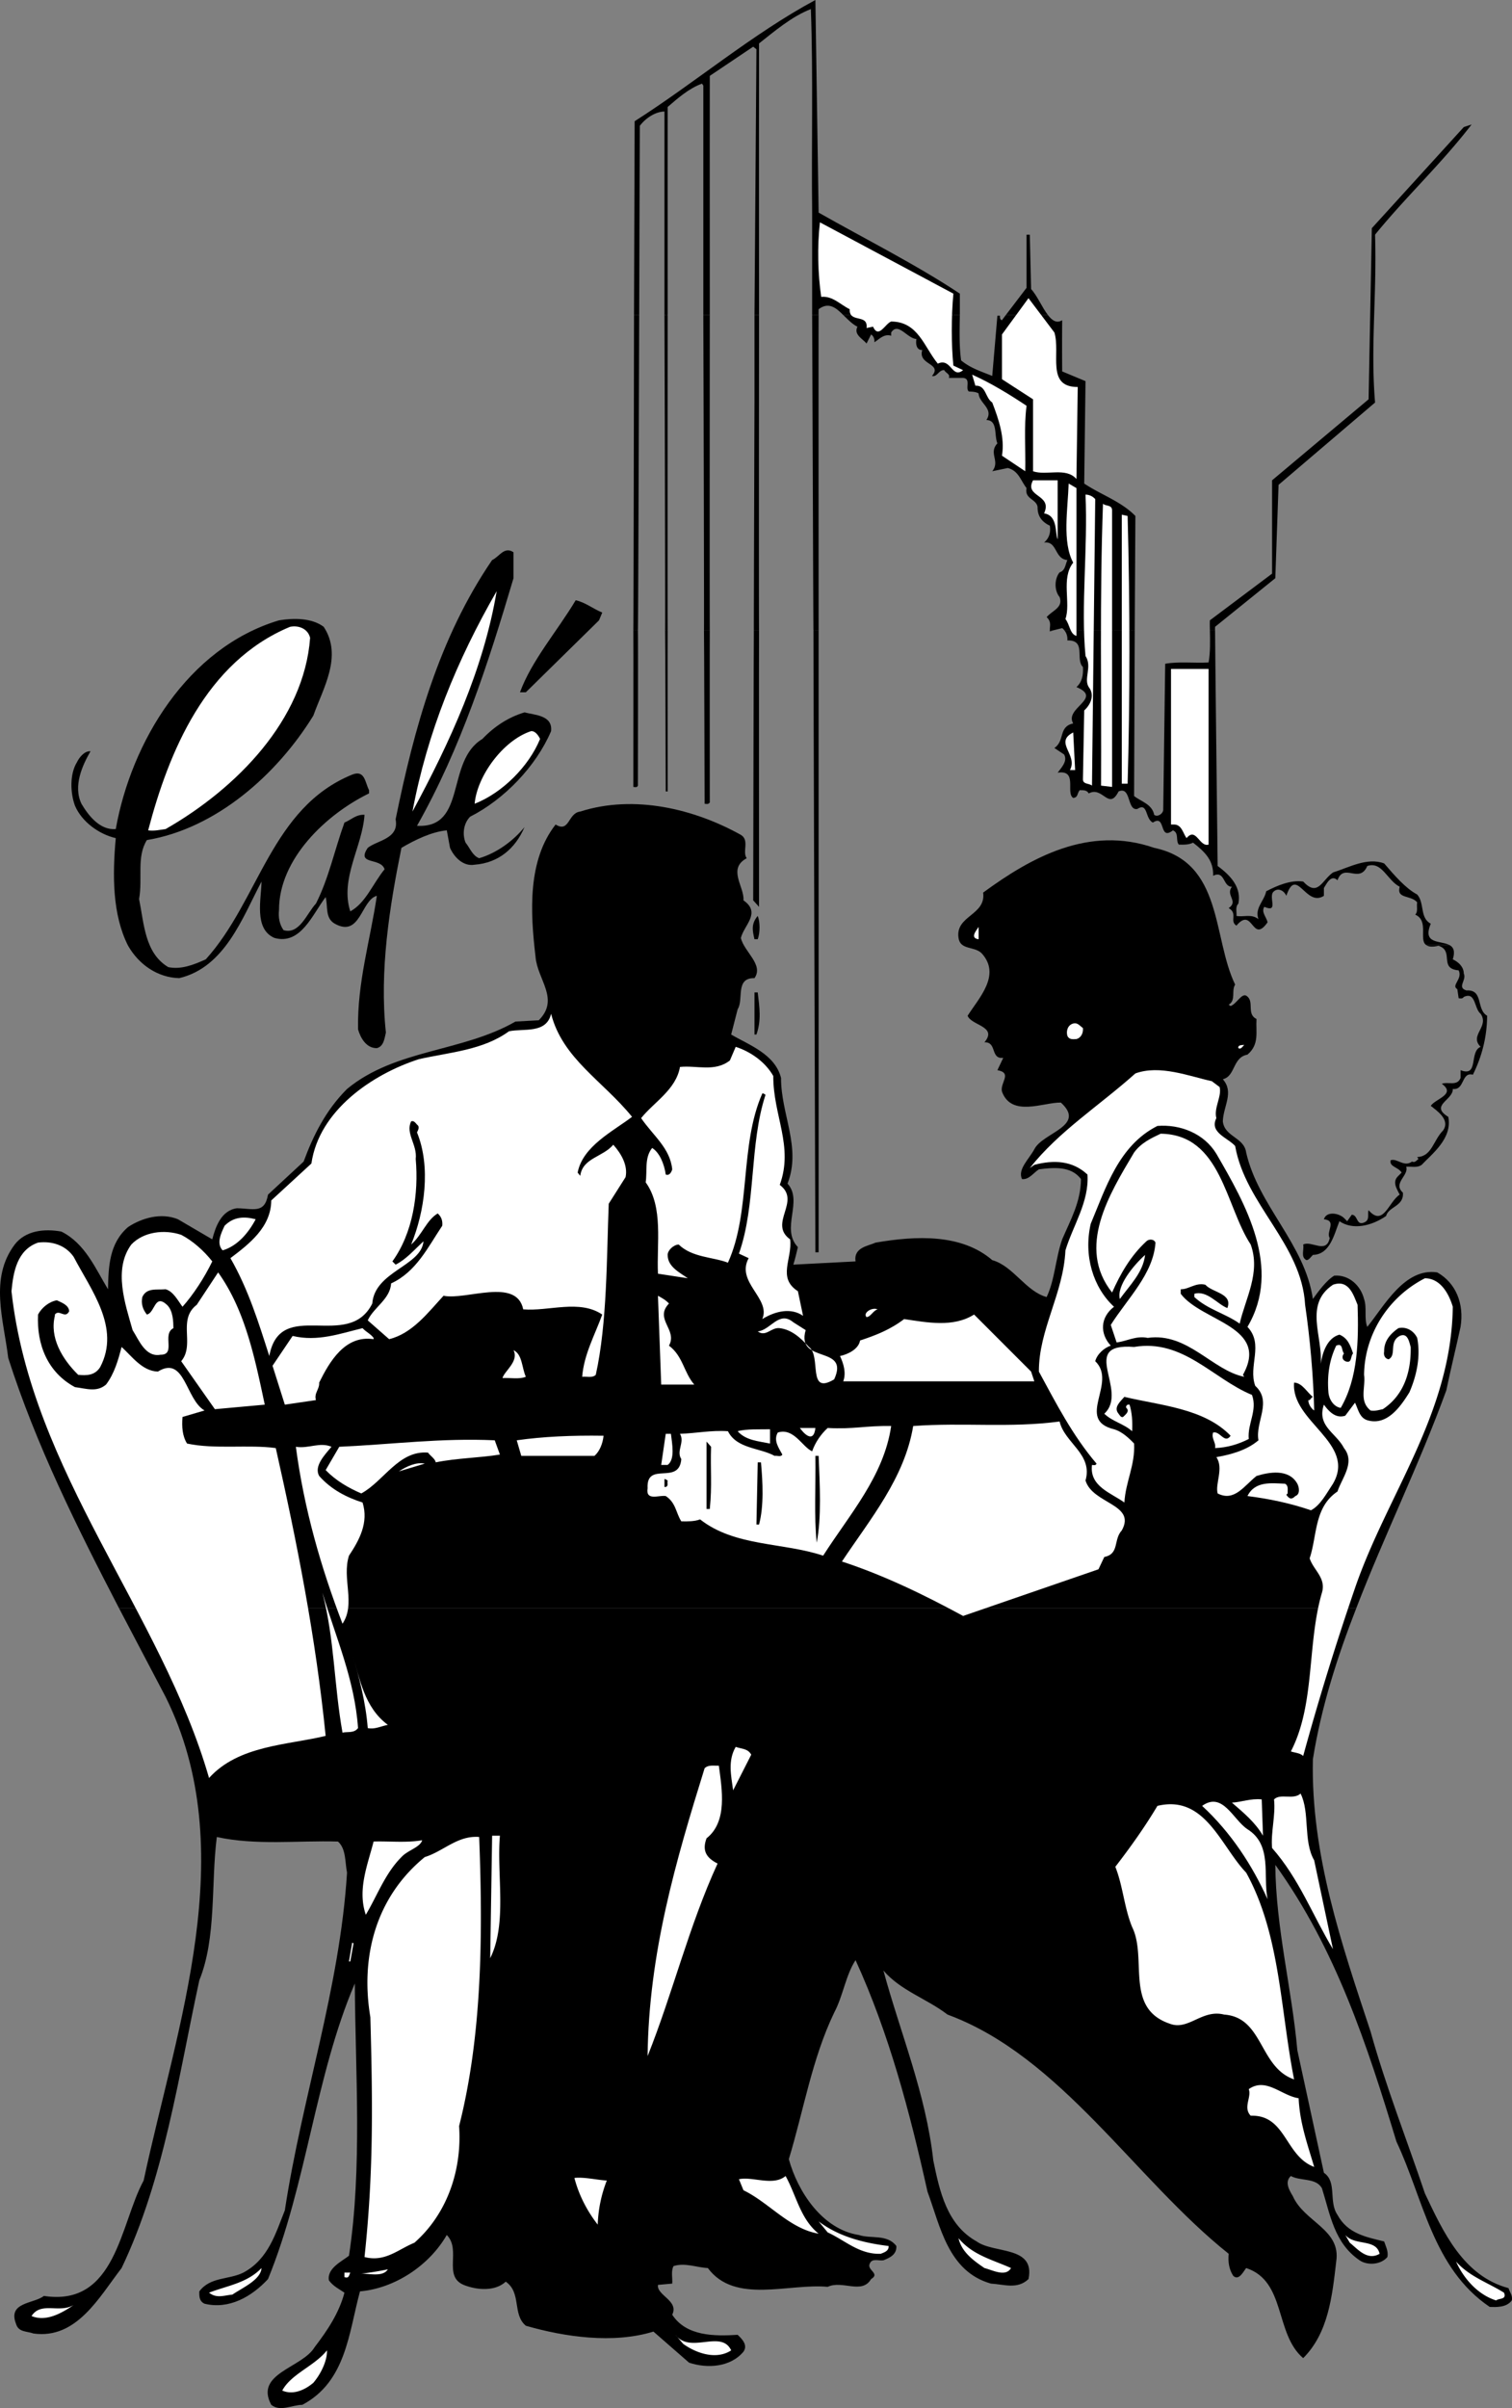
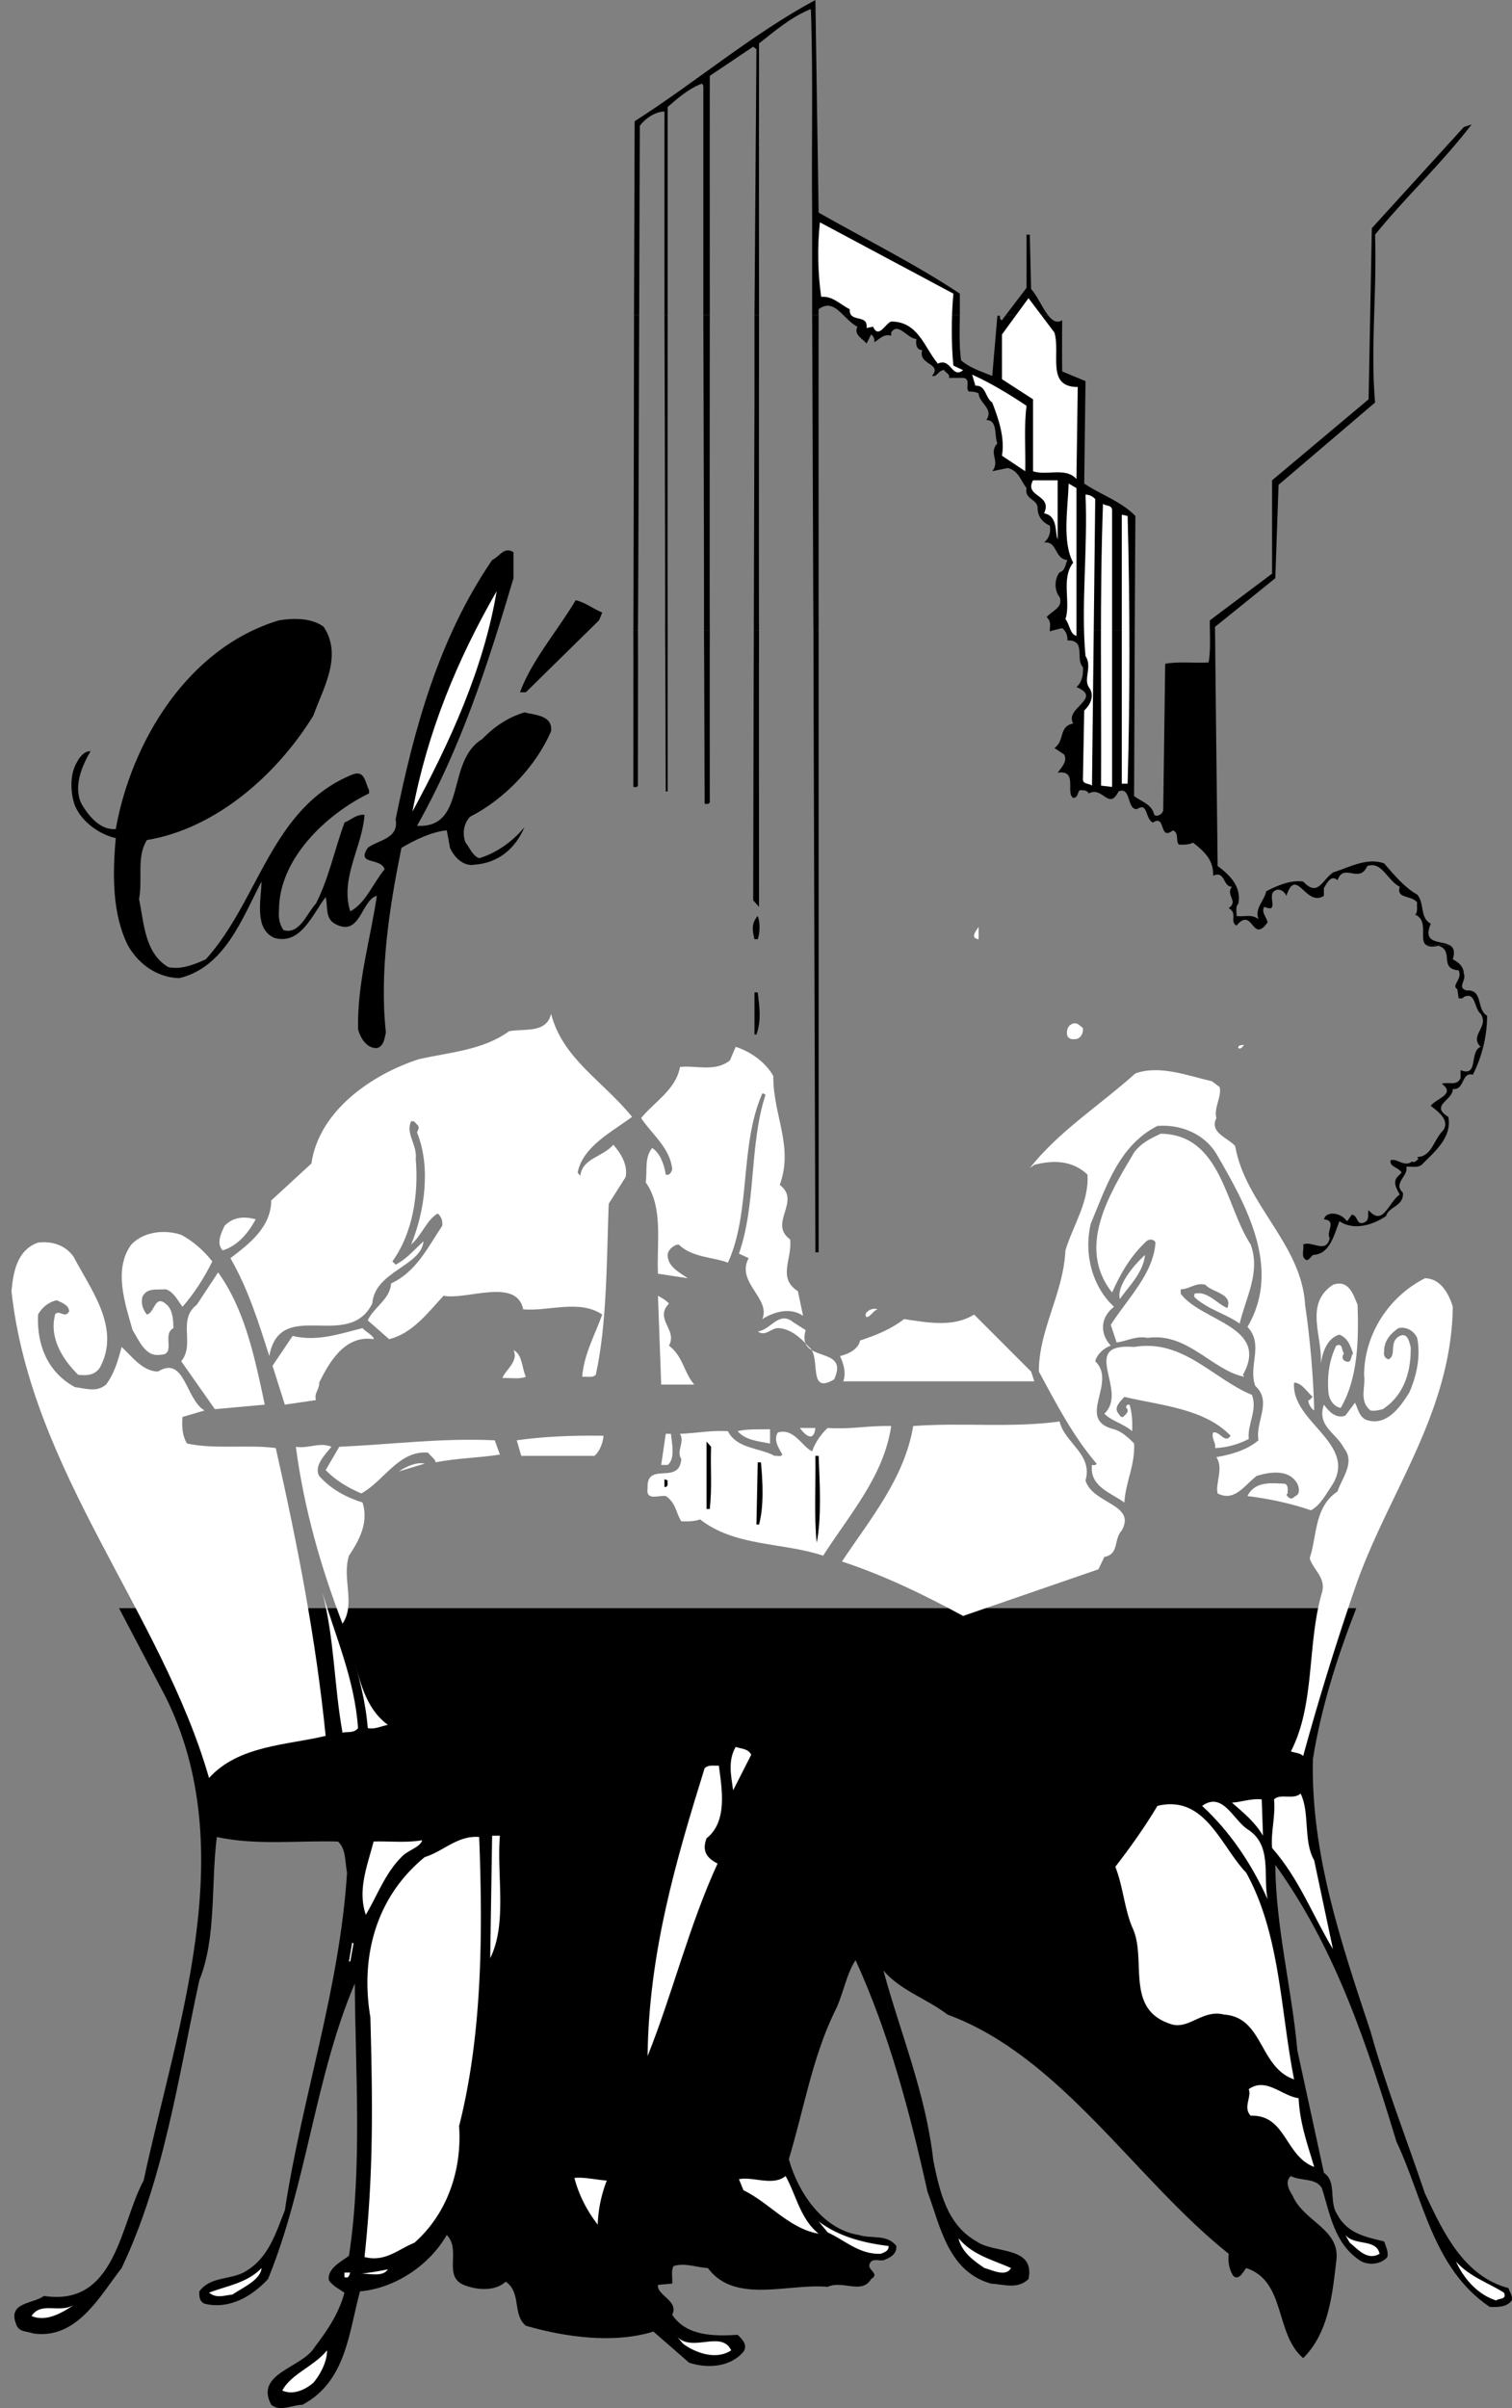
<svg xmlns="http://www.w3.org/2000/svg" width="233.409" height="371.506">
  <rect width="100%" height="100%" fill="#808080" stroke="none" />
  <path d="M98.47 97.203c.047.024 0 24 0 24-.125.324-.422.223-.7.2 0 0 .024-24.176 0-24.2h.7m4.601 0c-.023.024 0 24.899 0 24.899h-.3s-.07-24.875-.098-24.899h.398m6.5 0c-.023.024 0 26.598 0 26.598-.226.324-.523.226-.8.199 0 0-.07-26.773-.098-26.797h.898m7.602 0c-.027.024 0 42.7 0 42.7l-.902-1s.082-41.676.101-41.7h.8m9.2 0v96h-.5s-.324-95.976-.3-96h.8m36.398 0-.699.2c-.035-.044-.039-.11 0-.2h.7M223.77 145.8c.575.317.903.91.5 2.2.876.426 1.676 1.125 1.7 2.203.476 1.024-1.125 2.125.402 2.598 2.676-.176 1.473 2.926 3.2 3.902-.024 3.324-.825 6.324-2.2 9.098-1.824-.473-1.226 2.426-3.101 2.199.074 1.727-3.625 2.527-.7 4.3.676 3.325-2.523 5.727-4.101 7.403-.723.524-1.625.223-2.399.297.477 1.328-2.125 2.527-.5 4 .176 2.125-2.226 2.125-2.601 3.602-2.223 1.523-5.125 2.226-7.2.8-.824 2.024-1.425 5.125-4.097 5.2-.328.324-.625.824-1 .8-.926-.476-.328-1.574-.5-2.402 1.273-.672 3.574 1.527 4.098-1-.625-.973 1.175-2.672-.899-2.898.375-1.274 2.274-.977 3.098-.2l.5.5.703-1c.973.024.672 1.723 1.898 1.2.977-.375.477-1.375.7-1.899 2.277 2.625 3.074-1.277 4.8-2.402-.425-.875-1.226-1.973-.199-2.899l.5-.5c-.527-.875-1.926-.875-1.7-1.902.974-.375 2.075 1.125 3.298.203.476.223.676-.176 1-.402l-.2-.301c2.278-.074 2.477-2.574 4-4.098 1.176-1.675-1.023-3.074-1.898-3.8.676-1.075 3.973-1.774 1.7-3.399.976-.375 2.374.422 2.898-.902v-1.2c2.875 1.126 1.277-2.874 3.101-3.601-1.824-1.773 1.375-3.074 0-5.098-1.023-.777-.726-3.476-2.601-2.601-.223.324-.524.226-.797.199l-.203-1.398c-1.024-.575.875-1.575.203-2.899-3.125-.277-.625-2.976-3.102-3.8-.96.218-1.527.16-1.898-.102h3.598" />
  <path d="M220.173 145.8c-1.203-.777.465-3.734-1.703-4.698.476-.477.176-1.274.3-1.899-1.023-1.176-3.222-.476-2.699-2.402-1.925-.973-2.726-3.973-5-3.2-1.226 2.825-3.625-.574-4.601 2.2-1.024-.973-1.723.625-2.098 1.199v1.203c-2.824 1.824-4.226-4.676-5.8 0-.325-.777-1.227-1.277-1.9-.703-1.026.727.876 3.426-1.5 2.402-.526.825.376 1.625.5 2.399-2.425 3.426-2.226-2.574-4.8.5-1.125-.676.274-1.875-1.2-2.7 1.575-1.074-.526-1.976.5-3.3-1.425.027-1.026-2.574-2.901-1.7.074-2.273-1.125-3.574-3.098-5.101-.625.328-1.426.328-2.203.3-.524-.675.078-1.773-.899-2.198-2.226 1.726-1.023-2.575-3.101-1.2-1.223-.574-.723-3.175-2.399-2.101-1.625.324-.925-3.574-2.898-2.7-1.527 3.024-2.426-.874-4.602.301-.324-.574-.925-.476-1.398-.5-.426.524-.227 1.125-1 1.2-1.227-.774.773-4.375-2.402-3.899.574-.777 1.574-1.777 1-2.8l-1.5-1c1.675-1.176.574-3.278 2.902-3.801-1.426-2.375 4.672-3.875.5-5.602.875-.773 1.074-1.875 1-3.098-1.227-1.175.574-4.175-2.402-4.101.054-.512-.106-1.168-.5-1.598h10.902c-.008.024-.102 25.598-.102 25.598.977.824 2.774 1.226 3.102 2.902.473.422 1.473-.176 1.398-.902l.301-22.399c2.074-.375 4.473-.074 6.7-.199.269-1.45.238-3.41.199-5h.8c-.02.024.399 36.399.399 36.399 2.078 1.523 3.676 3.324 3.203 5.8-.527.524-.227 1.325-.3 1.899 1.073.226 2.273-.375 3.398.5-.625-1.676.875-2.774 1.199-4.301 1.676-.875 3.777-1.773 5.703-1.5 2.273 2.426 2.875-.172 4.598-1.398 2.476-.774 5.277-2.375 7.902-1.399 1.574 1.824 3.273 3.824 5.098 4.797 1.175 1.328.375 3.625 2.101 4.5-1.348 3.223 1.485 2.559 2.899 3.3h-3.598M97.872 48.602c.047-16.04.098-29.899.098-29.899C107.345 12.727 116.146 5.227 125.872 0l.5 32.8c7.274 4.126 15.074 8.028 21.8 12.5.005 1.11-.003 2.22 0 3.302h-18c-1.12-1.133-2.257-2.067-3.8-.899 0 0-.027.922 0 .899h-1c-.004-9.07 0-15.801 0-15.801-.125-10.375.176-21.074-.2-31.399-2.925 1.125-5.624 3.426-8 5.301 0 0-.026 20.461 0 41.899h-.702l.3-41-.5-.399-6.699 4.5s-.023 17.656 0 36.899h-1c.004-18.567 0-35.399 0-35.399l-.199-.3c-2.027.722-3.824 2.324-5.3 3.597 0 0-.024 15.043 0 32.102h-.5c.003-16.735 0-31.399 0-31.399-1.325.024-2.825.922-3.801 2.2 0 0-.063 13.488-.098 29.199h-.8m57.397 0 3.2-4.2v-8.199h.5l.203 8.399c.914.964 1.715 2.875 2.598 4h-6.5" />
  <path d="M98.673 48.602c-.078 22.093-.156 48.625-.203 48.601h-.7c.024.024.075-26.398.102-48.601h.8m4.399 0c-.023 22.53-.023 48.625 0 48.601h-.398c.027.024-.023-26.172-.102-48.601h.5m6.5 0c-.023 23.148-.023 48.625 0 48.601h-.898c.027.024-.023-25.633-.102-48.601h1m7.602 0c-.027 23.699-.027 48.625 0 48.601h-.8c-.02.024.097-35.601.097-35.601v-13h.703m9.199 0c-.027.023 0 48.601 0 48.601h-.8c-.024.024-.118-29.523-.2-48.601h1m35.398 0c.665.863 1.352 1.32 2.2.8a444.338 444.338 0 0 0 0 7.899l3.601 1.5-.199 15.8c2.574 1.727 5.676 2.727 7.899 5 0 0-.106 17.626-.098 17.602H164.27c-.063-.105-.184-.207-.301-.3l-1.2.3h-.699c-.043-.61.29-1.254-.5-2 .977-1.078 2.575-1.476 2-3.101-.824-.977-.824-2.774 0-3.801.875-.274.875-1.176 1.2-1.899-2.024-.175-1.524-2.976-3.598-2.699.672-.578 1.074-1.375.898-2.601-1.226-.575-1.925-1.477-1.898-2.899-.227-1.277-2.027-1.176-1.703-2.902-.922-1.176-1.223-2.676-2.899-3.098l-2.398.5c1.273-1.578-.625-2.777.797-4.3-.524-1.278.078-3.575-1.7-3.602 1.176-1.774-1.124-2.574-1.199-4.098-.425-.277-1.023-.277-1.5-.3-.625-.477.375-1.977-.898-2.102h-2.203c.277-.574-.524-.774-.7-1.2-.824-.074-1.124 1.126-1.898.899 1.676-1.973-2.226-1.672-1.5-4-.926.027-1.027-.973-.902-1.7-1.422-.073-2.824-2.675-3.899-1v.5c-1.125-.374-1.925.626-2.601 1 .078-.472-.125-.972-.5-1.198l-.7 1.398c-.624-.773-2.023-1.375-1.398-2.598-.808-.386-1.492-1.129-2.2-1.8h18c-.046 2.496-.1 4.953.2 7 1.473 1.226 3.176 1.726 4.8 2.398l.798-9.297h.402c-.027.223-.027.625.3.7l.599-.801h6.5m25 48.601c-.011-.543-.023-1.055 0-1.5l9.602-7.203V74.102l14.899-12.5.5-26.399 14.199-15.601 1.203-.399c-4.625 6.024-10.125 11.125-14.902 17 .277 9.723-.723 17.223 0 25.899L197.372 74.8l-.5 14.402-9.3 7.5s-.02.524 0 .5h-.801" />
  <path fill="#fff" d="M147.173 45.3c-.328 3.626-.328 7.825 0 11.102l1.5.7c-1.727 1.425-1.828-1.977-3.902-1-2.125-2.575-3.024-6.477-7.2-6.5-.925.324-1.925 2.726-2.8.8l-1 .2c.277-2.274-2.723-.676-2.598-2.899-1.426-.676-2.625-2.078-4.402-1.902-.524-3.574-.625-7.774-.2-11.5l20.602 11M162.77 51.3c.977 3.227-1.324 8.427 3.602 8.403l-.2 14.2c-1.624-1.876-4.624-.477-6.702-1.2V61.602l-4.797-3.102v-6.898L158.77 46l4 5.3" />
  <path fill="#fff" d="M158.47 62.602c-.422 3.226-.125 6.726-.2 10.101l-3.597-2.402c.473-2.774-.527-5.676-1.5-8.2-1.125-.773-.926-2.675-2.602-2.601l-.5-1.7c2.977 1.325 5.875 3.126 8.399 4.802m4.8 20.601c-.425-.875.075-3.676-2.097-4 1.375-2.976-3.125-2.476-1.703-5.101h3.8v9.101m2.903 14.899c-1.027-.274-1.027-1.774-1.703-2.602.875-2.473-.723-6.273 1.203-8.7-1.727-3.175-.828-8.273-.703-12.198l1.203.699v22.8M169.071 77l-.5 44.203c-.425-.375-1.425-.176-1.398-1l.2-10.601c.972-.875 1.675-2.375.698-3.602-.824-1.273.575-3.172-.5-4.797-.726-7.676.375-16.676 0-24.902.575.027 1.075.226 1.5.699m2.602 1.703v42.7l-1.703-.2c.078-14.476-.223-29.078.3-43.5.376.422 1.376.125 1.403 1m2.398.899c.375 13.726.375 28.324 0 41.3h-.898v-41.5l.898.2" />
  <path d="M79.27 89.203c-3.925 13.223-8.124 26.223-14.898 38.2 7.774.425 4.375-9.977 10.098-13.403 1.875-1.973 4.078-3.375 6.5-4.098 1.578.426 4.375.426 4.101 2.899-2.324 5.426-7.226 10.527-12.5 13.199-1.023 1.027-1.226 2.727-.699 4 .676.828 1.074 2.027 2.098 2.402 2.676-.777 5.277-2.675 7-4.8-1.422 3.324-4.024 5.523-7.7 5.8-1.824.325-3.222-1.277-3.8-2.601l-.5-2.7c-2.324.227-4.824 1.426-7 2.7-1.824 9.027-3.422 18.926-2.399 28.5-.226.926-.324 2.125-1.398 2.402-1.625.024-2.527-1.578-2.902-2.902-.125-7.274 1.875-13.676 2.902-20.598-2.426.625-2.527 6.524-6.5 4.297-1.527-.875-1.027-2.672-1.402-4.098-2.024 2.625-3.825 7.426-7.899 6.301-3.226-1.375-2.027-6.078-2-8.703-2.926 5.527-5.625 13.227-12.7 14.902-3.327-.074-6.226-2.074-7.901-5-2.426-4.777-2.426-10.875-1.899-16.601-2.527-.574-5.226-2.473-6.3-5-.727-1.973-.825-4.875.3-6.7.375-.773 1.176-1.773 2.098-1.699-1.223 2.125-2.723 5.325-1.399 8.098 1.075 1.828 2.875 4.125 5.301 3.902 2.375-13.375 11.074-27.976 25.2-32.199 2.273-.375 5.074-.375 6.898 1 2.976 4.524-.125 9.524-1.598 13.7-5.625 9.124-15.027 17.425-25.7 19.199-1.624 2.625-.624 5.824-1.202 9.101.777 3.824.875 8.324 4.5 10.5 1.976.422 3.976-.375 5.8-1.203 8.278-9.172 10.075-23.375 22.602-28.5 1.973-.773 1.973 1.227 2.598 2.402v.5c-6.625 3.223-13.922 10.125-13.899 18-.125 1.125.075 2.223.7 3.098 2.476.727 3.574-2.574 5-4.098 1.976-3.875 2.875-8.277 4.402-12.5.973-.375 1.773-1.277 3.098-1.199-.325 4.922-3.825 9.824-2.2 14.899 2.375-1.274 3.477-4.274 5.301-6.5-.625-1.875-4.426-.575-2.601-3.301 1.476-1.176 4.875-1.375 4.3-4.399 2.875-14.074 6.676-27.976 14.899-40 1.078-.476 1.875-2.175 3.3-1.199v4" />
  <path fill="#fff" d="M63.673 125.203c2.273-12.176 6.875-23.375 13-34-2.027 12.024-7.227 23.324-13 34" />
  <path d="m92.97 94.5-.5 1.203-11.297 11.098h-.902c1.777-4.875 5.777-9.473 8.601-14.2 1.473.325 2.676 1.325 4.098 1.899" />
-   <path fill="#fff" d="M47.872 98.402c-.926 12.625-11.324 23.223-22.3 29.5-.926.125-1.727.325-2.7.2 3.176-12.075 8.875-25.977 21.899-31.399 1.375-.277 2.777.324 3.101 1.7M186.571 130.3c-1.425.427-1.925-2.773-3.398-1-.527-.675-.727-2.073-1.902-2.097h-.5v-24h5.8v27.098M83.372 114c-1.726 4.227-5.824 8.328-10.101 10 .375-4.273 4.375-9.773 8.699-11.2.676-.073 1.176.727 1.402 1.2m81.801 4.8c1.273-2.374-2.527-4.273.5-5.8l.297 5.8h-.797" />
  <path d="M209.372 248.102c-2.945 7.55-5.406 15.238-6.7 23.3-.327 14.723 4.474 28.625 8.9 42 2.374 8.524 5.574 16.625 8.398 25 2.777 5.825 5.875 12.723 12.902 14.598.176.625.676 1.125.5 1.902-.824 1.125-2.426 1.024-3.402 1-8.824-5.976-10.223-16.675-14.399-25.5-4.523-14.875-9.324-29.675-18.699-42.699.074 9.723 2.574 19.223 3.399 28.598l4.101 18.902c2.074 1.422.676 4.422 2.098 6.5 1.578 2.922 4.476 3.422 7.203 4.098.273.824.672 1.527.5 2.402-1.027 1.223-3.125 1.324-4.3.5-3.927-2.676-4.528-7.078-5.802-11.101-.925-1.676-3.324-1.075-4.8-1.899-1.024.922-.223 2.223.3 3.098 1.774 4.027 7.477 5.125 6.7 10.101-.625 5.426-1.223 11.024-5.098 14.899-4.426-3.774-2.625-11.875-8.8-13.899-.427.524-1.126 2.024-2 1.2-.626-.977-.825-2.075-.7-3.399-14.426-11.476-25.926-30.476-43.402-36.902-3.223-2.473-7.223-3.676-9.899-6.801 2.574 9.527 6.574 19.027 7.7 29.3.976 4.727 2.074 9.927 6.699 12.5 2.675 1.927 9.074.626 8 5.802-1.723 1.625-3.723.824-5.801.699-6.625-1.875-7.824-8.875-9.797-14.2-2.727-12.273-5.926-24.374-11.102-35.699-1.523 2.325-1.925 5.524-3.3 8.098-3.426 7.125-4.723 15.125-7 22.602 1.375 5.023 5.175 10.824 10.8 11.699 1.875.625 4.375-.176 5.801 1.699.074 1.328-1.027 1.828-2 2.203-.726.125-1.726-.375-2.101.5-.524 1.024 1.675 1.524.199 2.399-1.422 2.425-4.422.125-6.7 1.199-6.023-.574-14.324 2.726-18.5-2.899-1.722-.074-3.523-.875-5.3-.3-.422.824-.125 1.824-.2 2.699l-2.199.199c-.226 1.625 3.274 2.426 2.2 4.602 2.175 3.324 6.476 3.324 10.101 3.101.774.723 1.574 1.625.899 2.598-2.024 2.426-5.625 2.625-8.399 1.699l-5.5-4.797c-6.226 1.922-13.726.824-19.7-.902-2.124-1.774-.624-5.074-3.1-6.801-1.626 1.527-4.426 1.328-6.5.5-3.227-1.375-.325-5.375-2.602-7.7-2.723 4.727-8.024 8.227-13.399 8.7-1.726 6.328-2.125 13.926-8.898 17.5-1.625.027-3.426 1.125-4.8 0-2.626-4.875 4.773-5.672 6.698-8.898 1.977-2.575 3.774-5.274 4.602-8.399-.828-.578-1.727-.976-2.402-1.902-.325-1.875 2.074-2.973 3.101-3.801 2.074-13.574.973-28.473.899-42-6.125 14.328-7.426 31.027-13.399 45.602-2.527 2.726-6.027 4.726-9.8 3.8-.825-.375-.825-1.175-.801-1.902 1.675-2.273 4.574-1.773 6.8-2.898 3.875-2.075 4.977-6.075 6.399-9.602 2.676-17.574 8.476-34.172 9.601-52.098-.324-1.574-.125-3.675-1.398-4.8-6.227-.176-12.625.625-18.703-.7-.922 7.125-.024 15.524-2.7 22.098-3.222 14.828-5.425 30.625-12 44.402-3.425 4.426-6.925 11.024-13.597 10.098-1.027-.375-2.328-.172-2.703-1.5-1.324-3.375 2.777-3.074 4.3-4.297 11.176 1.723 11.778-11.176 15.403-17.8 5.074-23.778 15.172-50.876 3.398-74.602-2.379-4.543-4.785-9.102-7.199-13.7h191" />
-   <path d="M18.372 248.102c-6.492-12.508-12.8-25.165-17.101-38.602-.723-5.973-2.926-12.273 1-17.5 1.675-2.172 4.574-2.473 7.199-2 3.676 1.828 5.277 5.727 7.203 8.902.074-3.476.172-7.074 3.098-9.601 2.074-1.375 5.074-2.274 7.699-1.2l5.3 3.102c.477-1.875 1.376-4.476 3.801-4.8 2.477.023 4.274.925 4.801-2.102l5.5-5.098c1.473-3.976 3.375-7.875 6.7-11.203 7.476-6.172 17.773-5.672 26-10.398l3.6-.2c3.274-3.277-.226-6.277-.5-9.8-.827-6.977-1.226-14.875 3.099-20.399 2.175 1.324 1.875-1.777 3.8-2 8.375-2.676 17.676-.375 24.801 3.598 1.375.824.176 2.625.899 3.601-3.024 1.625-.325 4.426-.5 6.5 2.777 1.926.074 3.825-.399 5.801.473 2.125 3.574 4.125 2.098 6.2-3.024-.075-1.625 3.324-2.598 4.8l-1 3.899c2.774 1.625 6.774 3.023 7.7 6.699-.024 5.625 3.175 10.726 1 16.3 2.476 2.727-1.126 6.926 1.6 9.801-.226.926-.425 1.825-.702 2.7l9.601-.5c-.324-2.176 1.977-2.375 3.102-2.899 6.273-1.078 13.273-1.375 18 2.7 3.273.925 5.172 4.824 8.398 5.699 1.274-2.676 1.375-5.977 2.399-8.899 1.277-2.976 2.875-5.777 2.902-9.3-1.527-2.075-4.324-1.778-6.5-1.5-.824.523-1.527 1.624-2.601 1.5-.723-1.477 1.074-3.075 1.902-4.602 1.273-2.574 8.074-3.574 4.098-7.2-2.625-.074-7.625 2.325-9.098-1.699-.328-1.375 1.672-2.875-.703-3.3l.902-1.899c-2.027.223-.926-2.476-2.902-2.402 2.078-2.473-2.024-2.574-2.598-4.098 1.774-2.777 5.176-6.277 2.2-9.601-1.126-1.176-3.325-.477-3.602-2.399-.524-3.476 4.277-3.476 3.8-7 7.477-5.476 16.376-10.375 26.403-6.902 10.672 2.226 8.973 13.824 12.5 21.101-.625.926.172 2.426-1 3.098l.297.203c.875-.277 1.676-1.976 2.402-1.601 1.375.824-.027 2.824 1.598 3.601-.125 2.024.476 3.922-1.399 5.5-2.324.422-1.824 3.324-3.8 3.797 1.777 2.027.074 4.125 0 6.5.277 2.426 3.277 2.426 3.601 4.8 1.875 8.227 9.074 14.126 10.3 22.602.774-1.074 2.075-2.875 3.298-3.601 2.277-.176 4.078 1.527 4.601 3.601.477 1.325-.023 3.024.5 4.301 2.575-3.176 5.774-9.176 10.801-8.402 2.875 1.625 4.176 4.824 3.598 8.402-.723 3.324-1.524 6.524-2.2 9.797-4.16 11.418-9.554 22.344-13.898 33.602h-191" />
  <path d="M116.97 144.902h-.5c-.324-1.375-.524-2.375.5-3.601.375.926.375 2.625 0 3.601" />
  <path fill="#fff" d="M151.071 144.902c-1.425-.175-.324-1.375 0-1.902v1.902" />
  <path d="M116.97 153.102c.277 2.324.578 4.324-.2 6.5h-.3v-6.5h.5" />
  <path fill="#fff" d="M97.571 172.3c-2.925 2.227-7.625 4.528-8.398 8.602l.398.5c.375-2.777 3.477-2.875 5.102-4.8 1.273 1.425 2.273 3.226 1.898 5l-2.601 4.101c-.324 8.125-.223 18.422-2 26.399-.524.523-1.422.226-2.098.3.274-3.476 1.973-6.476 3.098-9.601-3.524-2.375-8.223-.473-12.2-.801-1.023-4.973-8.824-1.375-12.3-2.098-2.422 2.625-4.824 5.825-8.399 6.7l-3.3-2.899c.875-1.976 3.476-3.277 3.601-5.703 3.875-1.773 5.676-5.574 7.899-8.898.074-.774-.125-1.375-.7-1.899-1.726 1.024-2.425 3.324-4.101 4.797 2.078-5.074 3.078-11.973.902-17.297.176-.375.473-.875 0-1.203-.226-.273-.527-.672-.902-.5-.922 1.828.976 3.625.703 5.8.473 5.325-.426 11.427-3.602 15.802l.5.5c1.575-.774 2.875-2.274 4.301-3.602-.324 3.828-7.527 4.625-7.902 9.602-3.723 7.425-14.223-1.075-15.899 8.101-1.625-5.078-3.226-10.277-6-15.101 2.875-2.176 6.274-4.774 6.301-8.899l6.2-5.703c1.175-8.172 9.374-13.773 16.6-16.098 4.774-1.074 9.876-1.375 13.9-4.3 2.273-.477 5.773.425 6.5-2.7 1.773 6.926 7.976 10.325 12.5 15.899m69.601-13.699c.074.824-.328 1.523-1 1.699-.527.027-1.125.125-1.402-.5-.223-.774.074-1.676.902-1.899.672-.175.973.325 1.5.7m24.898 2.601c-.324.324-.523.723-.898.5-.125-.476.473-.476.898-.5M119.372 166c-.027 6.125 3.176 10.828 1 16.8 3.375 2.528-1.824 5.927 1.598 8.403.375 3.024-2.024 5.922 1.203 8l.797 3.797c-1.824-1.273-4.223-.773-6.297.5 1.375-3.172-4.125-5.672-2.102-9.398l-1.5-.7c2.676-7.574 1.575-16.777 4.102-24.5-.125-.074-.328-.277-.5-.199-3.527 8.024-1.727 18.223-5.3 26.098-2.227-.875-5.528-.774-7.602-2.801-.825.027-1.723.926-1.7 1.602-.023 1.824 1.875 2.726 3.102 3.601l-4.602-.703c-.226-4.574.875-10.273-1.898-14.098.273-1.777-.227-3.777 1-5.3 1.172.726 1.875 2.523 2.098 4.101.574.223.875-.375 1-.8-.325-3.278-2.926-5.176-4.801-7.903 1.976-2.473 5.375-4.375 6-7.898 2.578-.274 5.375.824 7.703-1l.898-2.102c2.274.727 4.575 2.328 5.801 4.5m68.898 1.703c.376 1.422-.925 3.223-.5 4.797-1.124 2.227 1.778 3.027 2.903 4.3 1.574 9.028 10.273 15.126 10.797 24.5.777 5.325 1.277 11.028 1.402 16.302-.426-.274-.926-.977-.902-1.602.277.125.375-.375.703-.5-.828-.574-1.625-2.172-2.902-2.2-.524 6.028 9.675 9.325 6 15.602-1.024 1.524-1.926 3.325-3.399 4.098-3.125-1.074-6.426-1.773-9.8-2.2 1.175-2.374 3.773-1.972 5.8-1.898.574.325.375.926.399 1.5l-.2.2c.477.726.875.726 1.399.199.777-.274.578-1.375.3-1.899-1.324-2.375-4.425-1.777-6.3-1.199-1.922 1.524-3.422 4.024-6 2.7-.422-1.477.976-3.876-.2-5.602 2.075-.375 4.575-.973 6.5-2.598-.523-2.875 2.176-5.976-.5-8.402-1.124-3.074 1.376-6.375-1.199-9.098 5.375-9.078-.324-18.976-4.8-26.703-1.926-3.172-5.625-4.574-9.098-4.297-6.027 3.024-8.027 9.723-10.3 15.098-1.126 4.926.374 9.824 3.597 12.8-2.125 1.626-2.223 4.126-.5 6-1.024.325-2.125 1.325-2.399 2.399 3.477 3.328-3.125 9.027 2.899 10.5 1.176.328 2.277 1.328 3.101 2.203.176 3.324-1.324 5.922-1.5 9.098-2.023-1.473-5.425-2.473-5-5.801.274.027.575.125.7-.2-3.723-4.374-6.223-9.273-8.899-14.198-.027-6.477 3.774-11.977 4.098-18.7 1.176-3.875 3.676-7.476 3.402-11.699-2.324-2.176-5.226-2.277-8.2-1.5l-.702.5c4.476-5.676 10.676-9.578 16.3-14.601 3.778-1.375 8.278.425 11.801 1.199l1.2.902" />
  <path fill="#fff" d="M193.071 192c1.575 4.328-.824 8.328-1.699 12.203-2.226-1.578-4.926-2.176-7-4.101v-.5c1.973-.575 3.574 1.625 5.098 2.199.875-2.274-2.324-2.375-3.399-3.598-1.523-.375-2.523.723-3.8.7v.699c3.277 4.324 13.777 5.023 9.601 12.5l.2.3c-4.926-.976-8.727-6.875-14.9-6-1.827-.375-3.226.524-4.8.7l-.902-2.7c2.578-4.074 6.578-7.875 6.902-12.699-.226-.578-1.027-.578-1.402-.203-2.422 2.227-4.024 5.027-5.297 7.902-5.527-6.976-.426-15.175 3.398-21.601 1.075-1.473 2.575-2.176 4.102-2.899 9.375.125 9.973 11.125 13.898 17.098M39.47 188.102c-1.125 2.125-2.824 4.125-5.098 4.8-1.027-1.074-.226-2.675.3-3.8 1.376-1.375 2.974-1.477 4.798-1m-6.7 6.5c-1.222 2.523-2.925 5.125-4.597 7-.727-.977-1.426-2.375-2.602-2.7-1.425.125-2.925-.277-3.601 1.2-.223 1.023.078 1.925.703 2.699 1.273-.274 1.172-3.274 3.098-1.5.976.926.976 2.625 1 3.601-1.825.926.476 4.125-2 4.098-2.325.426-3.325-2.273-4.301-3.797-1.125-3.976-3.024-9.375-.2-13.203 1.876-1.973 5.075-2.375 7.7-1.5 1.777.926 3.476 2.426 4.8 4.102" />
  <path fill="#fff" d="M11.372 193.902c2.676 5.125 7.274 10.926 4.098 17-.824 1.325-2.125 1.325-3.399 1.2-2.523-2.477-4.425-5.774-3.601-9.102v-.2c.676-.874 1.578.727 2.203-.5-.027-.972-1.227-1.374-1.902-1.698-1.223.226-2.325 1.125-2.899 2.199-.226 4.625 1.473 8.926 5.7 11.199 1.773.227 3.374.828 4.8-.398 1.274-1.676 1.875-3.774 2.399-5.801 1.574 1.426 3.175 3.726 5.601 3.8 4.176-2.574 4.274 4.325 7.2 6l-3.4 1c-.124 1.524-.026 2.926.7 4.102 4.274.922 9.574.125 13.7.7 3.273 14.523 6.175 29.222 7.699 44.398-5.825 1.426-13.426 1.426-18 6.5-7.325-25.473-27.426-47.176-30.5-75.098.277-2.976.875-6.375 4.101-7.5 2.176-.277 4.274.422 5.5 2.2m161.5 6.499c-.527-1.976 2.074-5.175 3.899-6.8-.325 2.726-2.325 4.625-3.899 6.8" />
  <path fill="#fff" d="m40.872 216.703-7.7.7L27.97 210c2.176-2.574-.625-6.375 2.402-8.7l3.3-5c4.173 5.825 5.673 13.227 7.2 20.403m183.398-15.101c-.222 16.523-10.124 28.925-15.097 43.398a429.849 429.849 0 0 0-8 25.902c-.527-.476-1.227-.476-1.902-.699 3.777-7.277 2.476-16.578 4.8-24.5.676-2.277-1.324-3.476-1.898-5.3 1.172-3.477.672-7.876 4.297-10.301.676-2.075 2.777-4.477 1-6.7-1.223-2.375-4.223-3.375-3.098-6.699.676.922 1.774 2.223 3.3 1.7l1.5-2c.474.925.673 2.324 1.9 2.699 3.074.925 5.175-2.176 6.5-4.301 1.074-2.473 1.773-5.473 1.199-8.399-.524-1.074-1.625-1.777-2.899-1.5-1.324.926-2.226 2.024-2.2 3.598-.124.625.173 1.125.7 1.203 1.274-.676-.027-2.676 1.7-3.601 1.273-.575 1.476 1.023 1.699 1.699.074 3.824-1.024 7.426-4.301 9.601-.625.125-1.223.325-1.899.2-1.824-1.477-.726-3.575-1-5.5.075-6.176 3.676-11.977 9.399-14.899 2.375.024 3.676 2.324 4.3 4.399" />
  <path fill="#fff" d="M209.571 201.3c.176 5.427.075 11.325-2.601 15.903-1.125-.176-1.824-1.375-1.899-2.402-.226-2.676.176-5.074 1.2-7.2 1.074-.476.777.727 1.199 1.2-.324.426-.324.926.203 1.199 1.074.426.773-.773 1.2-1.2-.427-1.273-.825-2.374-2.102-2.898-1.926.524-2.625 2.825-2.899 4.5.375-4.175-2.625-9.175 1.899-12.199 2.476-.875 3.175 1.625 3.8 3.098m-106.301-.199c-2.324 2.425 1.376 4.023 0 6.5 2.176 1.625 2.278 4.125 3.903 6h-5.102l-.5-13.7c.575.325 1.176.625 1.7 1.2m32.199.898c-.723.227-1.024 1.125-1.7 1.203-.624-.676.876-1.578 1.7-1.203m24.203 11.102h-29.5c.473-1.274.074-2.676-.5-3.899 1.273-.277 2.875-1.078 3.098-2.402 2.375-.774 4.675-1.676 6.8-3.301 3.575.527 7.575 1.328 10.801-.7l8.8 8.802.5 1.5" />
  <path fill="#fff" d="M124.372 205.203c-1.527 5.324 6.875 2.223 4.399 7.598-4.223 2.527-1.926-3.574-3.899-5-1.324-1.473-2.726-2.676-4.5-2.899-1.324-.175-2.125 1.426-3.402.5 1.976-.175 3.277-3.277 5.5-1.402l1.902 1.203m-66.699 1.199v.2c-4.426-.676-6.828 3.523-8.402 6.699.074 1.027-.825 1.625-.5 2.699l-4.801.703-1.899-6 3.102-4.601c3.875.925 7.375-.375 10.797-1.2.578.625 1.176.825 1.703 1.5m135.597 8.801c.876 2.422-.722 4.422-.5 6.797-1.624.828-3.324 1.328-5.199 1.402.176-.875-.625-1.476-.3-2.402 1.074-.273 1.777 1.828 2.699.5-4.125-4.273-10.922-4.672-16.399-6-.625.727-1.726 1.625-.898 2.602.172.226.375.625.7.5.374-.375 1.073-.875.5-1.399-.126-.277.073-.375.198-.5h.301c.375 1.223.473 2.625.399 4.098-1.325-1.176-3.024-1.473-4.301-2.7 3.875-3.574-4.125-10.976 4.601-10.3 7.575-1.274 12.176 4.926 18.2 7.402m-112.098-2.801c-1.027.426-2.426.125-3.602.2.274-1.075 2.575-2.575 1.7-4.301 1.375.625 1.277 2.726 1.902 4.101m82.398 6.898c.774 3.325 5.176 5.028 4 9.102 1.075 3.625 7.875 3.625 5.602 7.7-1.328 1.425-.328 3.625-2.703 4.101l-.899 1.899-20.898 7.199c-6.027-3.274-12.227-6.274-18.703-8.399 4.375-6.574 9.676-12.875 11-20.902 7.676-.574 14.976.328 22.601-.7m-26 .7c-1.125 7.727-6.425 13.625-10.5 20-6.226-2.074-13.625-1.375-19-5.598-.824.325-1.925.325-2.898.301-.828-1.277-.828-2.875-2.402-3.902-1.024-.176-3.125.824-2.801-1.2-.223-4.273 4.875-.374 5.203-4.5-.828-1.273.574-2.574-.203-3.898 2.476-.078 4.777-.578 7.402-.402 1.375 2.726 4.875 2.527 7.2 3.8.374-.074.976.227 1.199-.199-.524-.976-1.426-2.175-.7-3.402 2.477-.773 3.774 2.227 5.301 2.902.473-1.375 1.375-2.675 2.399-3.601 3.976.226 5.875-.375 9.8-.301" />
  <path fill="#fff" d="M118.872 220.5v2.203c-1.824-.375-3.726-.476-5-1.902 1.274-.375 3.574-.274 5-.301m7-.2c-.226 2.126-1.426 1.325-2.402 0h2.402m-22.301.903c.176 1.524.676 3.922-.5 4.797h-1l.7-4.797h.8m-10.398.297c-.125 1.227-.625 2.426-1.402 3.102H80.47l-.7-2.399c4.075-.578 8.477-.777 13.403-.703m-16 2.902c-3.227.524-6.527.524-9.902 1.2-.125-.575-.825-.977-1.2-1.5-4.523-.375-6.824 4.425-10.3 6.3-2.024-.875-3.926-1.976-5.5-3.601l2.101-3.598c8.274-.375 15.676-1.375 24-1l.8 2.2" />
  <path d="M109.77 223.203c-.124 3.524.176 5.922-.199 9.598h-.5v-10.399l.7.801" />
  <path fill="#fff" d="M51.173 223.203c-1.125 1.324-2.727 3.024-1.902 4.5 1.875 2.125 4.277 3.324 6.699 4.098.976 3.125-.524 5.824-2.098 8.199-1.125 3.527 1.074 7.426-1 10.5-3.324-8.672-5.926-17.672-7.2-27.297 1.974.324 3.673-.777 5.5 0" />
  <path d="M126.372 224.602c.176 4.324.473 9.523-.3 13.398-.426-4.273-.126-8.574-.2-13.398h.5" />
  <path fill="#fff" d="m65.571 225.8-4 1.2c1.176-.773 2.676-1.473 4-1.2" />
-   <path d="M117.47 225.602c.277 3.023.476 6.726-.297 9.601h-.402l.199-9.601h.5m-14.399 2.8c-.125.426.176.825-.3 1h-.2v-1.199c.176-.078.274.125.5.2" />
+   <path d="M117.47 225.602c.277 3.023.476 6.726-.297 9.601h-.402l.199-9.601h.5m-14.399 2.8c-.125.426.176.825-.3 1h-.2v-1.199" />
  <path fill="#fff" d="M55.27 266.602c-.624.824-1.624.523-2.398.699-1.324-7.375-1.226-14.375-3.101-21.598 2.074 6.922 4.976 13.422 5.5 20.899m4.601-.5c-1.125.226-2.027.726-3.101.5-.325-4.075-1.325-7.774-2.399-11.5 1.176 3.925 1.875 8.324 5.5 11m56.098 4.601-2.797 5.5c-.328-2.375-.828-4.578.398-6.703.875.328 1.875.227 2.399 1.203m-5 1.699c.476 3.625 1.375 8.625-1.899 11.2-.726 1.925-.023 3.023 1.7 3.898-4.426 9.625-6.926 20.027-10.801 29.703.176-15.875 4.375-30.176 8.8-44.402.575-.574 1.376-.375 2.2-.399M202.872 287l2.899 13.703c-3.125-5.176-5.223-10.875-9.399-15.601-.226-2.375.574-5.075.3-7.5.974-.977 2.974.125 4.099-.899 1.476 2.922.375 7.324 2.101 10.297m-7.902-3.797c-1.223-2.078-2.922-3.476-4.797-5.101 1.473-.075 2.875-.676 4.598-.5l.199 5.601m-2.399-1c3.875 2.422 2.375 7.125 3.102 10.797-2.328-5.172-5.625-10.273-10.102-14.398 3.176-2.274 4.774 2.125 7 3.601" />
  <path fill="#fff" d="M192.372 288.902c5.274 9.524 5.274 21.223 7.399 31.899-5.426-1.875-4.723-9.574-10.801-10-3.422-.875-5.524 2.527-8.399 1.402-7.023-2.375-3.425-10.078-5.8-14.902-1.223-2.973-1.426-6.375-2.598-9.301 2.375-3.074 4.574-6.172 6.5-9.398 7.375-1.774 9.773 6.226 13.7 10.3m-115.2-5.699c-.527 6.024 1.172 13.524-1.5 18.899l.297-18.899h1.203m-3.203.199c.578 14.926.476 30.524-3.098 44.598.473 6.926-1.926 13.625-6.902 18-2.524 1.027-4.524 3.027-7.7 2.203 1.376-12.777 1.278-23.375.903-37-1.527-9.078.672-18.375 8.398-24.703 2.875-.875 5.075-3.375 8.399-3.098m-8.797.5c-.328 1.125-2.227 1.524-3.203 2.598-2.524 2.527-3.723 5.926-5.5 8.902-1.324-3.875.277-7.675 1.203-11.3 2.473-.075 5.074.226 7.5-.2m-10.801 15.801.2.098-.5 2.8h-.2l.5-2.898m146.098 24c.176 3.824 1.375 7.125 2.402 10.598-4.527-1.676-4.324-8.074-9.8-7.899-1.227-1.277.175-2.875-.301-4.101 2.675-1.875 5.074 1.027 7.699 1.402M93.673 336.402a20.52 20.52 0 0 0-1.402 6.801c-1.625-2.078-2.926-4.578-3.598-7.203 1.473-.172 3.574.328 5 .402m32.699 8.2c-4.527-.774-7.625-4.774-11.601-6.7l-.7-1.699c2.075-.476 5.274 1.125 7.2-.5 1.675 3.024 2.277 6.625 5.101 8.899m10.801 1.898c.074.828-.828 1.027-1.203 1.203-3.324.125-5.524-2.078-8.2-3.3l-1.398-1.7c3.074 2.324 6.875 3.324 10.8 3.797m75.798 1.203c-1.922 1.125-3.422-.777-4.598-1.703l-.7-1.2c1.474 1.727 4.774.528 5.298 2.903m-56.899 2.199c-.824 1.426-2.824.325-4.101 0-1.723-1.175-3.524-2.476-4-4.601 2.176 2.625 5.277 3.324 8.101 4.601m76.102 3.801c.473 1.125-.828.824-1.203 1.2-2.824-.876-5.024-3.376-6.2-6 2.075 2.324 4.876 3.222 7.403 4.8M35.872 354c-1.324.125-2.426.625-3.601-.297 2.777-1.078 5.875-1.476 8.101-3.8-.125 1.824-2.926 3.023-4.5 4.097m24-3.898c-.824 1.324-3.226.523-4.3.699 1.374-.176 2.773-.375 4.3-.7m-5.801.501c-.226.523-.226.925-.898.699v-.7h.898m-42.699 5.001c-1.926 1.324-4.324 2.625-6.5 1.699 1.473-2.274 4.274-.375 6.5-1.7m101.5 7.001c-2.324 1.523-5.426.425-7.402-1l-1.2-1.399c2.278 3.024 7.075-.875 8.602 2.399m-64.5 5c-1.324 1.125-3.125 1.925-4.8 1.199 1.374-2.574 4.976-3.774 6.898-6.2.078 1.524-.922 3.626-2.098 5" />
</svg>